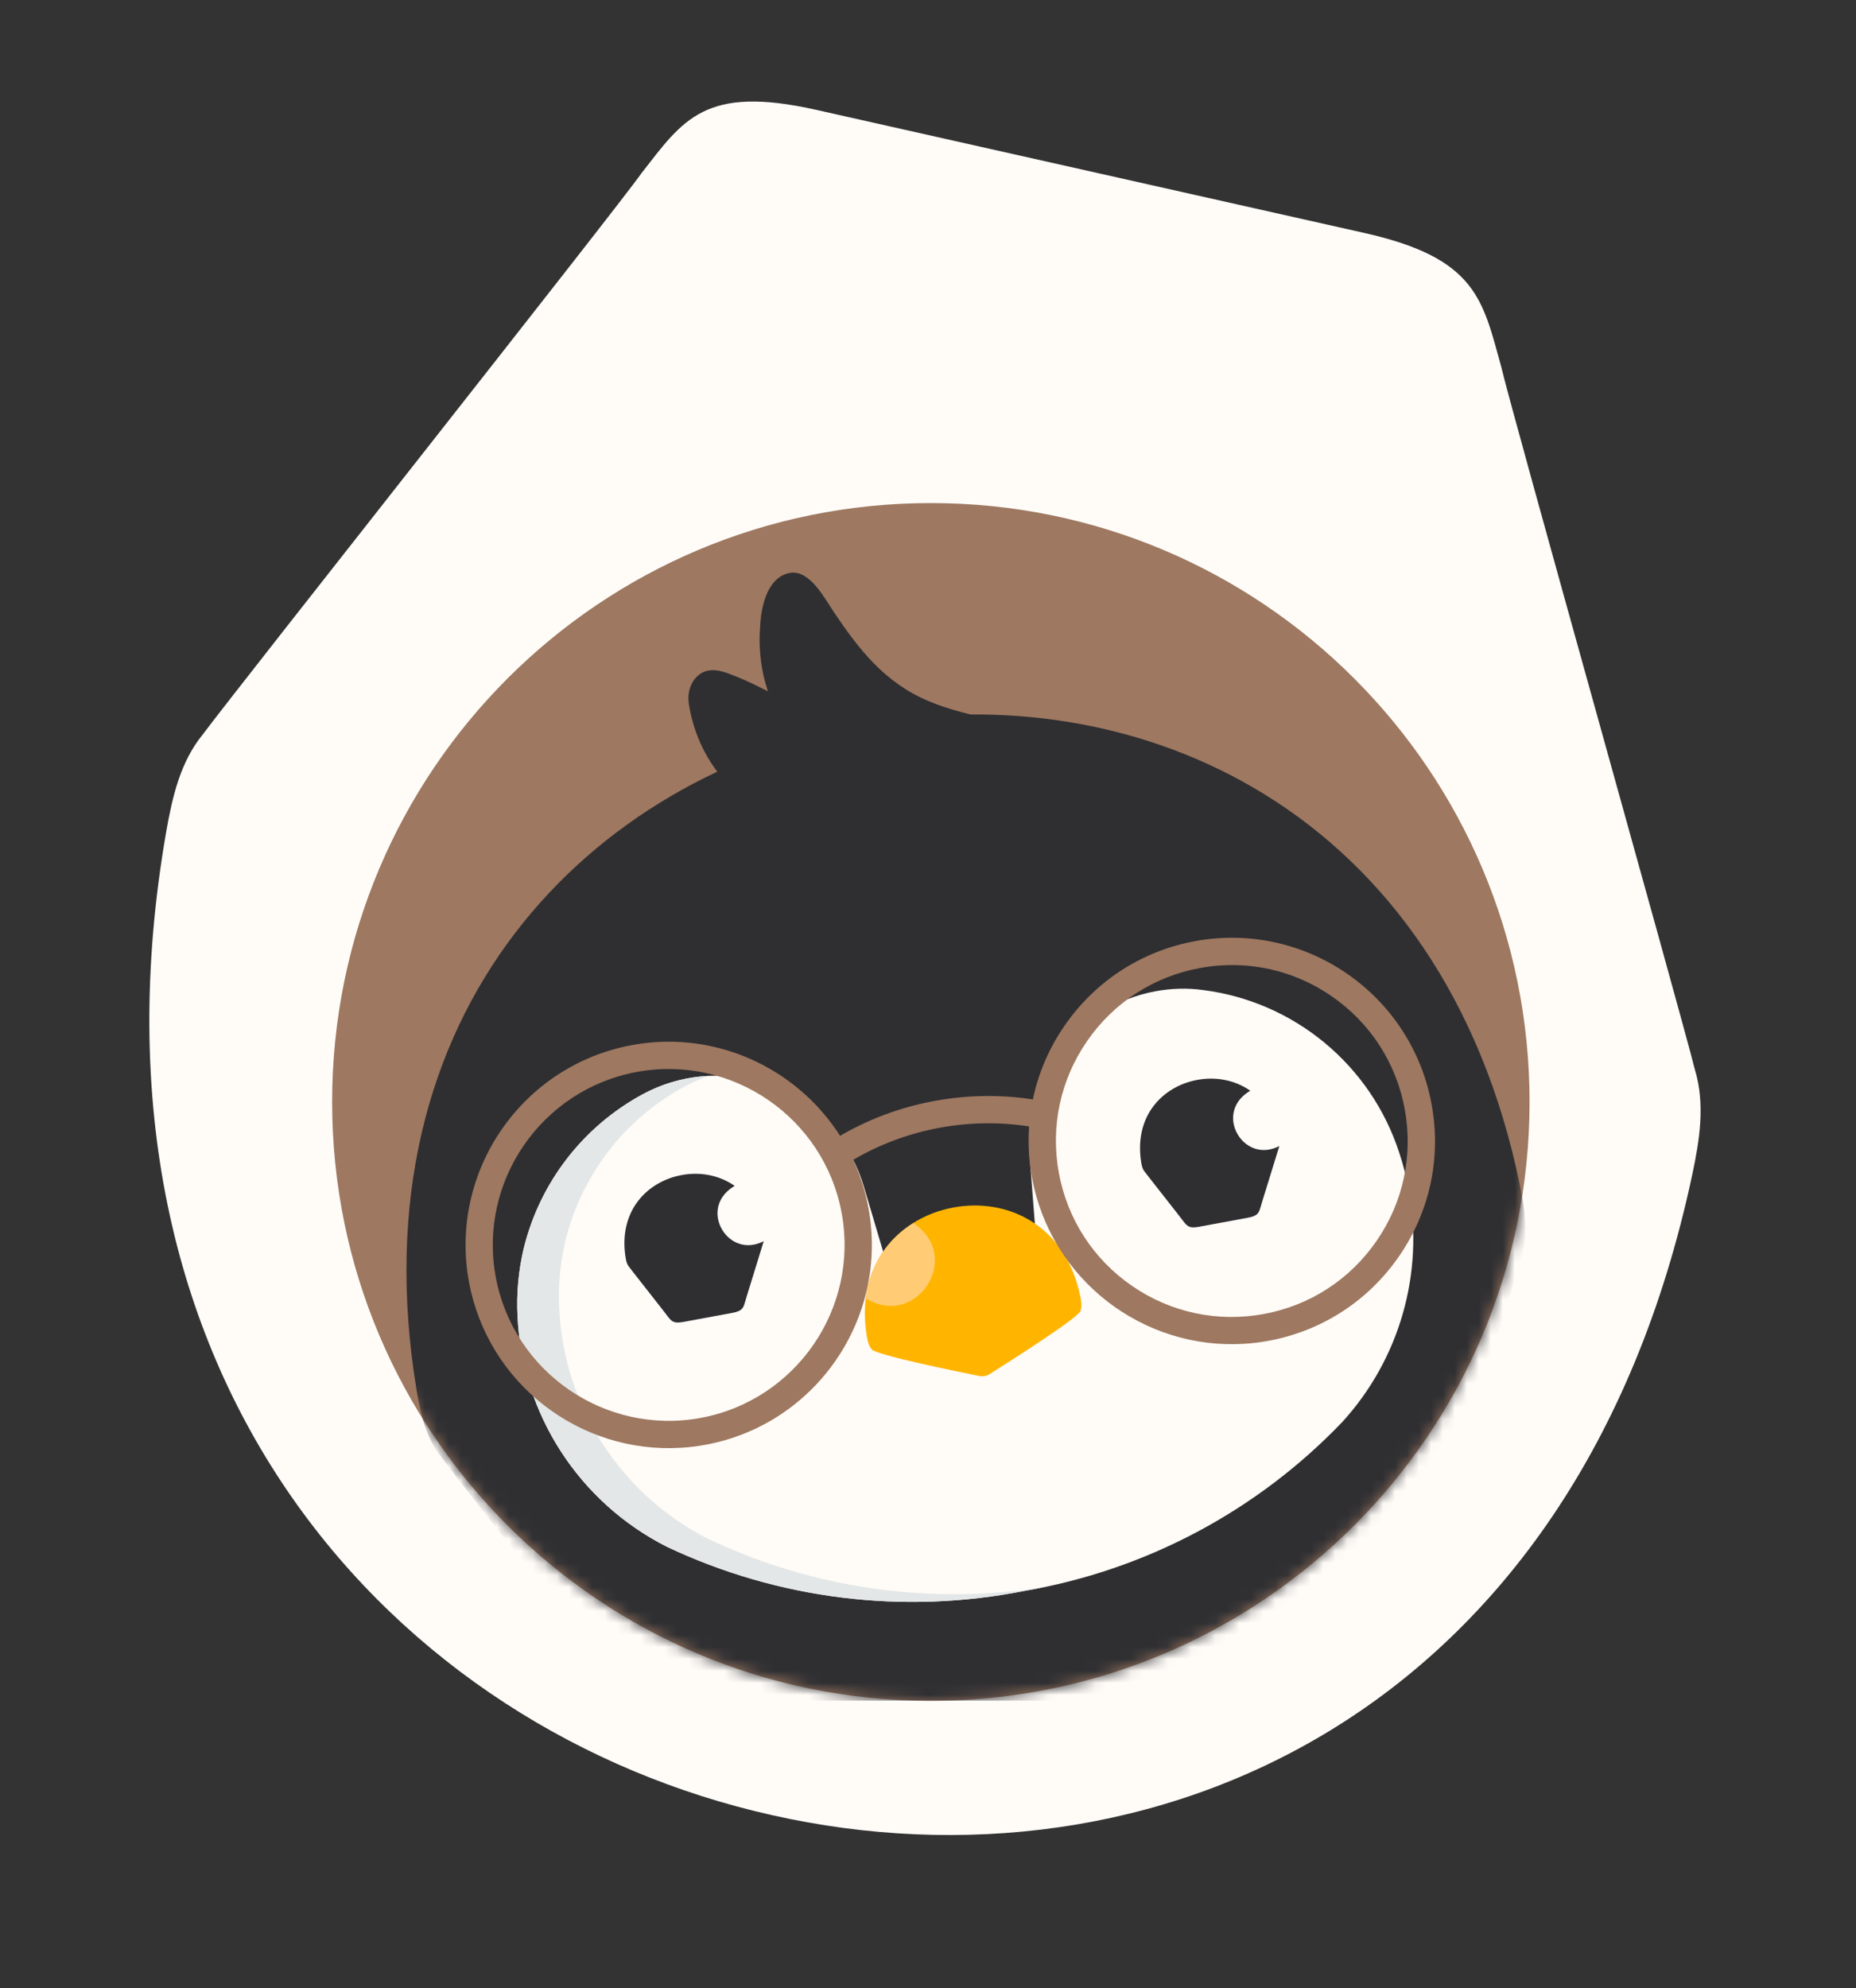
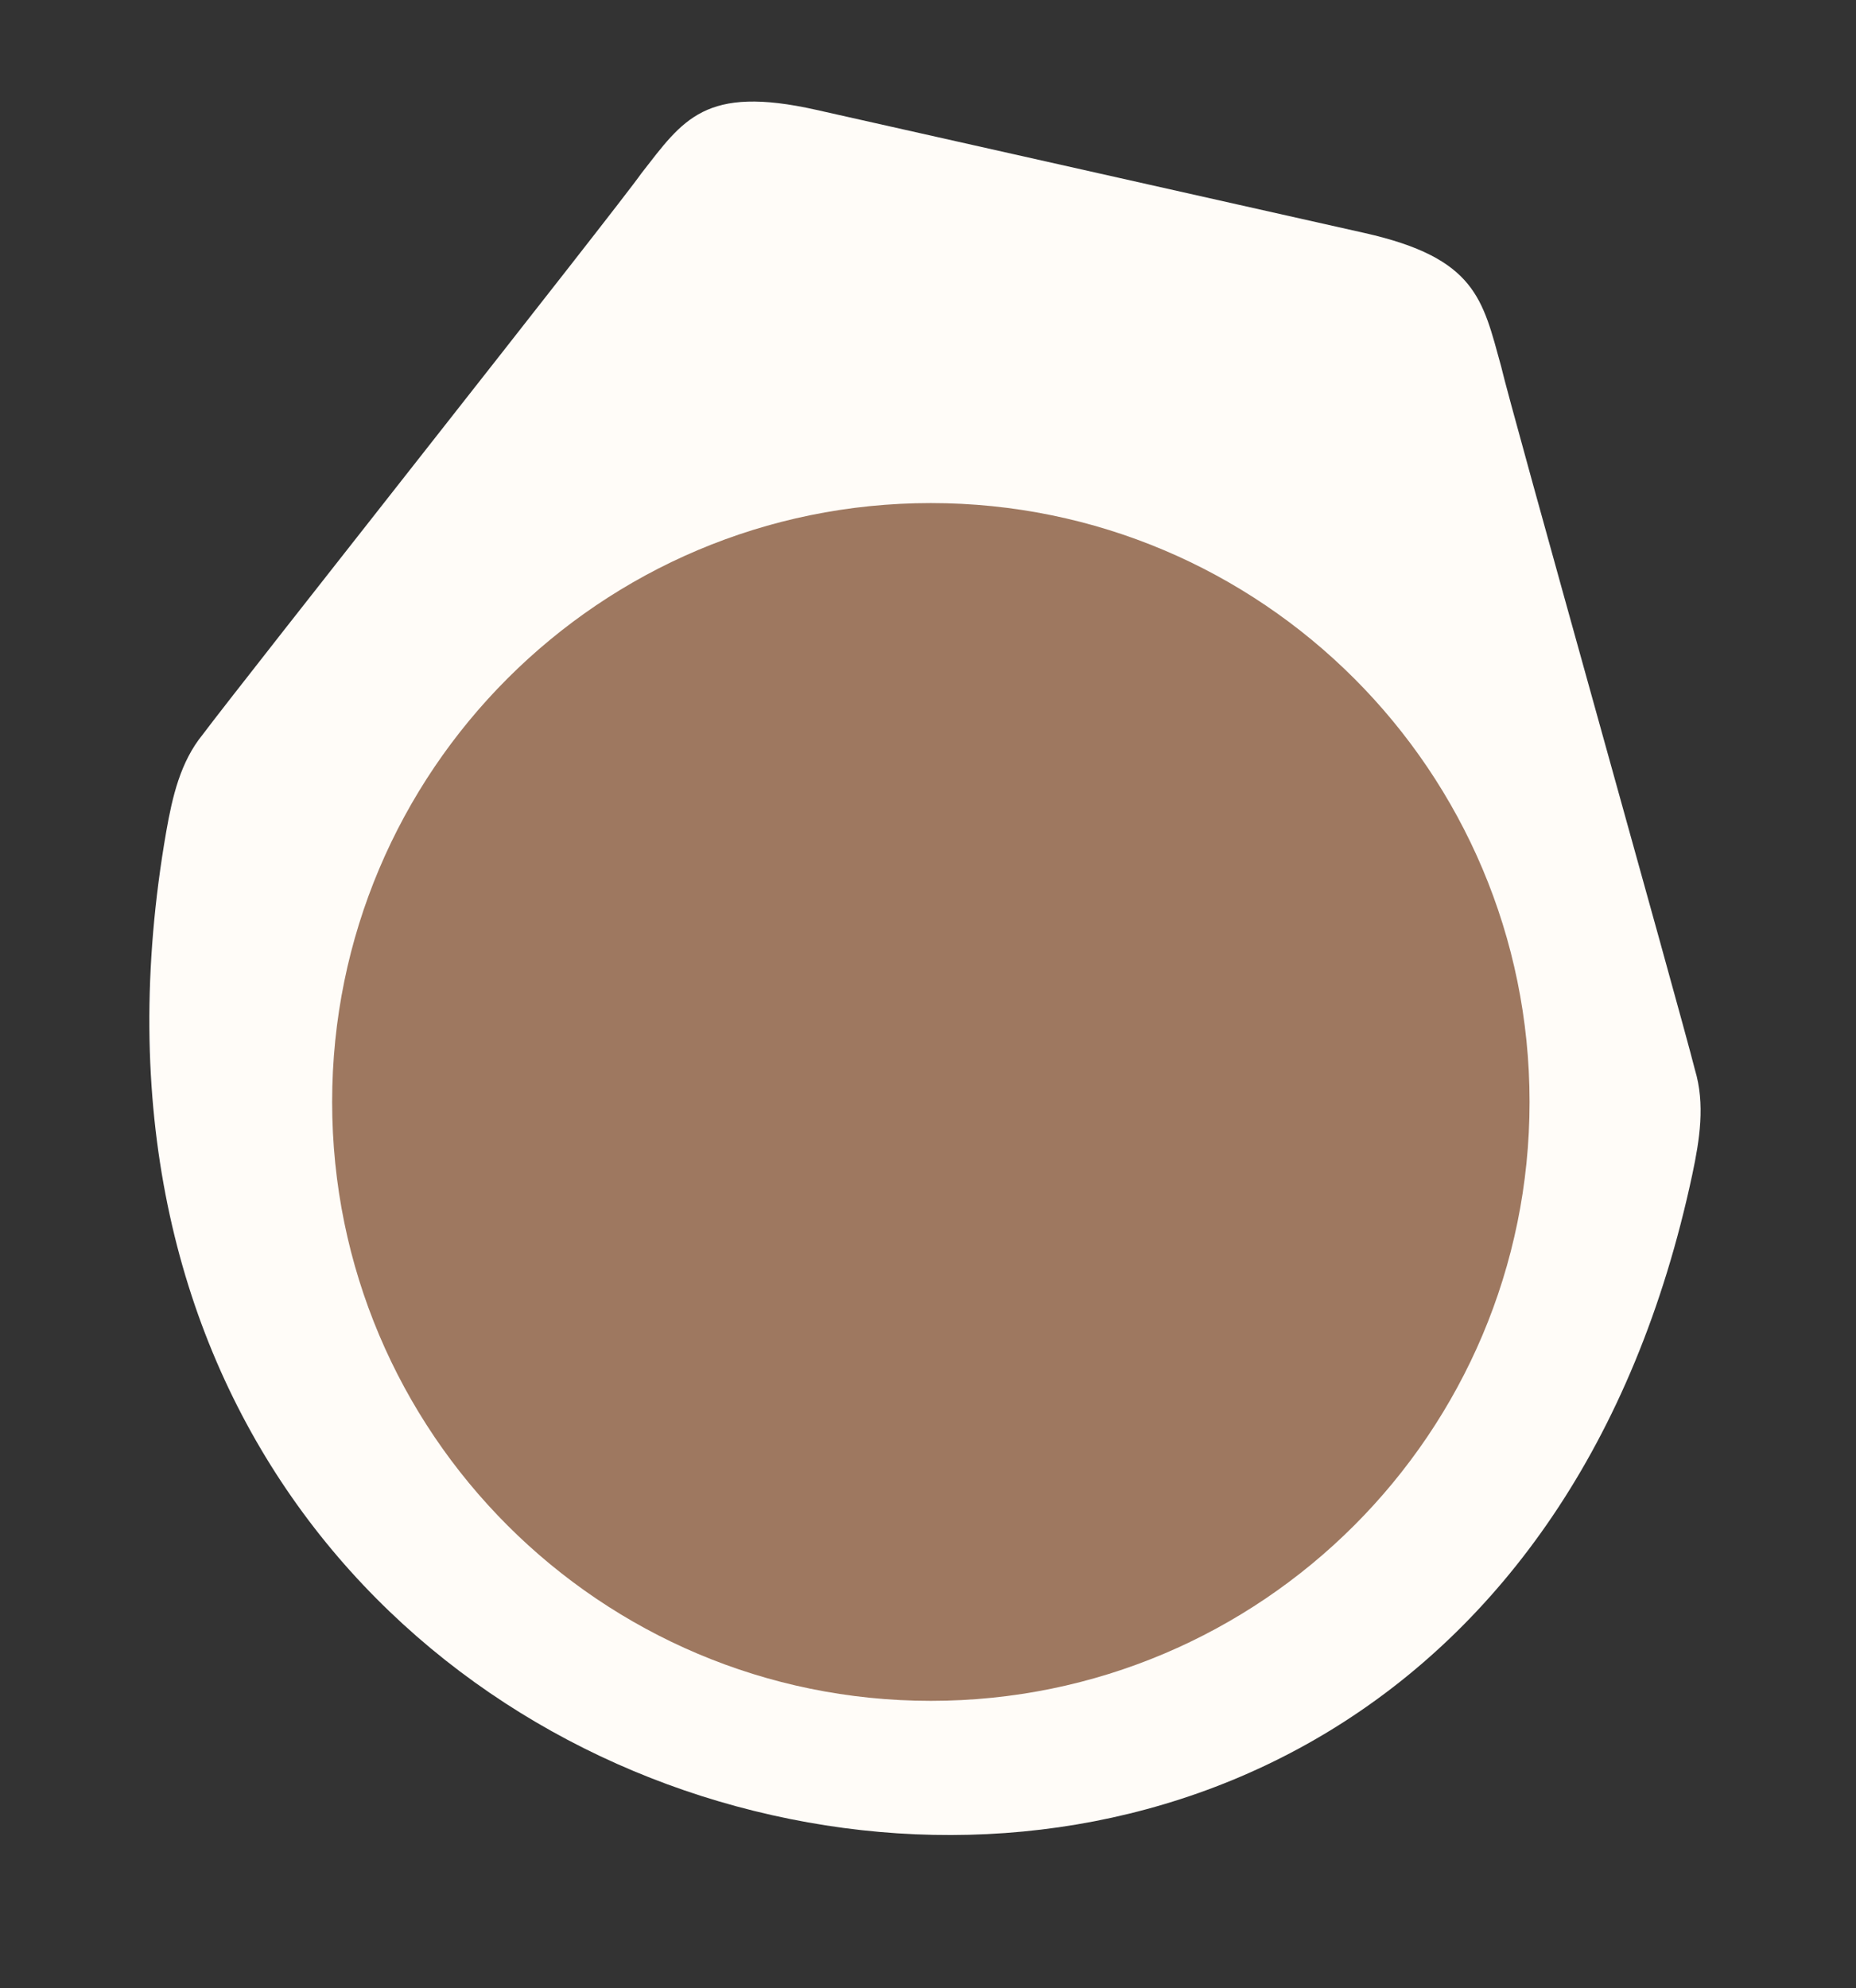
<svg xmlns="http://www.w3.org/2000/svg" width="155" height="166" viewBox="0 0 155 166" fill="none">
  <rect x="0" y="0" width="155" height="166" fill="#333333" stroke="none" />
  <path d="M113.949 19.451L68.164 9.171C58.824 7.073 57.056 9.997 53.561 14.474C51.7 17.159 19.874 57.372 16.933 61.32C15.064 63.604 14.395 66.52 13.885 69.418C5.897 115.237 33.006 144.477 64.43 151.533L64.513 151.552C95.937 158.608 131.66 143.476 141.333 98.035C141.942 95.16 142.415 92.181 141.546 89.301C140.32 84.399 126.094 33.846 125.366 30.597C123.811 24.968 123.273 21.545 113.949 19.451Z" fill="#FFFCF8" />
  <g clip-path="url(#clip0_34_2201)">
    <path d="M77.738 142C105.353 142 127.738 119.614 127.738 92C127.738 64.386 105.353 42 77.738 42C50.124 42 27.738 64.386 27.738 92C27.738 119.614 50.124 142 77.738 142Z" fill="#9E7860" />
    <mask id="mask0_34_2201" style="mask-type:luminance" maskUnits="userSpaceOnUse" x="27" y="42" width="101" height="100">
-       <path d="M77.738 142C105.353 142 127.738 119.614 127.738 92C127.738 64.386 105.353 42 77.738 42C50.124 42 27.738 64.386 27.738 92C27.738 119.614 50.124 142 77.738 142Z" fill="white" />
-     </mask>
+       </mask>
    <g mask="url(#mask0_34_2201)">
      <path d="M36.888 121.695C38.958 124.49 61.423 152.9 62.738 154.785C65.213 157.955 66.453 160.005 73.203 158.755L106.308 152.645C113.058 151.4 113.483 149.045 114.668 145.2C115.223 142.97 126.068 108.415 127.003 105.065C127.663 103.09 127.348 101.03 126.948 99.035C120.493 67.485 94.918 56.29 72.183 60.5C49.448 64.68 29.553 84.27 34.788 116.045C35.128 118.05 35.568 120.09 36.893 121.695H36.888Z" fill="#2F2F32" />
      <path d="M116.849 96.22C114.469 88.91 108.089 83.625 100.464 82.655C99.139 82.475 97.799 82.515 96.484 82.76C90.004 83.97 85.484 89.86 85.979 96.425L86.464 102.675C86.524 103.465 85.889 104.135 85.094 104.115C83.589 104.08 81.979 104.205 80.319 104.51C78.654 104.82 77.094 105.28 75.699 105.855C74.964 106.155 74.134 105.76 73.904 105L72.139 99.045C71.884 98.19 71.549 97.365 71.124 96.585C67.754 90.325 59.954 87.98 53.689 91.35C48.694 94.045 45.079 98.73 43.734 104.245C43.299 106.09 43.129 107.98 43.219 109.87C43.594 118.075 48.369 125.435 55.699 129.14C64.994 133.53 75.449 134.825 85.534 132.825C95.669 131.095 104.974 126.155 112.084 118.735C116.919 113.45 118.929 106.245 117.654 99.33C117.459 98.285 117.189 97.245 116.849 96.225" fill="#FFFBF7" />
      <path d="M87.269 132.49C86.694 132.615 86.114 132.725 85.528 132.825C75.444 134.825 64.993 133.53 55.699 129.14C48.368 125.435 43.593 118.07 43.218 109.87C43.123 107.985 43.298 106.09 43.733 104.245C45.078 98.73 48.694 94.045 53.688 91.35C55.453 90.4 57.339 89.905 59.218 89.825C58.523 90.055 57.839 90.35 57.169 90.71C52.173 93.405 48.559 98.09 47.214 103.605C46.779 105.445 46.603 107.34 46.699 109.23C47.078 117.43 51.849 124.8 59.178 128.5C67.933 132.635 77.728 134.025 87.269 132.495" fill="#E3E7E7" />
-       <path d="M63.778 103.625C63.778 103.625 63.773 103.65 63.768 103.665C63.653 104.08 62.298 108.395 62.228 108.675C62.083 109.155 62.028 109.45 61.183 109.605L57.048 110.37C56.208 110.525 56.053 110.27 55.743 109.875C55.578 109.64 52.773 106.095 52.518 105.745C52.353 105.54 52.298 105.29 52.253 105.04C51.598 101.075 54.083 98.63 56.918 98.105C58.438 97.82 60.058 98.095 61.358 99.01C61.313 99.03 61.278 99.055 61.233 99.08C59.723 100.045 59.653 101.6 60.328 102.695C60.973 103.75 62.303 104.38 63.773 103.63L63.778 103.625Z" fill="#2F2F32" />
-       <path d="M106.838 95.68C106.838 95.68 106.833 95.705 106.828 95.72C106.713 96.135 105.358 100.45 105.288 100.73C105.143 101.21 105.088 101.505 104.243 101.66L100.108 102.425C99.268 102.58 99.113 102.325 98.803 101.93C98.638 101.695 95.833 98.15 95.578 97.8C95.413 97.595 95.358 97.345 95.313 97.095C94.658 93.13 97.143 90.685 99.978 90.16C101.498 89.875 103.118 90.15 104.418 91.065C104.373 91.085 104.338 91.11 104.293 91.135C102.783 92.1 102.713 93.655 103.388 94.75C104.033 95.805 105.363 96.435 106.833 95.685L106.838 95.68Z" fill="#2F2F32" />
      <path d="M90.243 109.44C90.088 110 84.228 113.725 82.638 114.725C82.383 114.885 82.078 114.94 81.788 114.88C79.943 114.51 73.143 113.125 72.798 112.655C72.543 112.345 72.453 111.95 72.388 111.56C72.203 110.425 72.178 109.37 72.298 108.4C72.643 105.53 74.198 103.4 76.268 102.105C77.288 101.465 78.438 101.03 79.628 100.81C84.028 99.995 88.978 102.16 90.228 108.27C90.308 108.655 90.368 109.055 90.238 109.435L90.243 109.44Z" fill="#FFB500" />
      <path d="M77.434 107.31C76.444 108.83 74.444 109.685 72.304 108.405C72.649 105.535 74.204 103.405 76.274 102.11C76.274 102.11 76.279 102.11 76.284 102.115C78.399 103.55 78.439 105.77 77.434 107.31Z" fill="#FFCC75" />
      <path d="M80.103 63.925L72.728 68.64C72.728 68.64 72.708 68.65 72.698 68.655C72.573 68.695 72.453 68.735 72.338 68.775C71.333 69.11 70.588 69.36 70.363 69.43C69.818 69.625 69.238 69.55 68.678 69.455C61.893 68.23 58.373 63.795 57.553 58.92C57.543 58.875 57.538 58.835 57.533 58.795C57.488 58.5 57.478 58.2 57.518 57.905C57.623 57.085 58.148 56.29 58.933 56.04C59.528 55.85 60.178 55.995 60.763 56.205C63.823 57.3 66.513 59.245 69.663 60.11C72.453 60.875 75.378 61.2 78.263 61.28C78.703 61.29 79.138 61.28 79.573 61.23L80.108 63.935L80.103 63.925Z" fill="#2F2F32" />
      <path d="M82.728 62.635C82.593 62.94 82.303 63.82 81.938 64.36C81.428 64.535 80.918 64.705 80.433 64.87C78.478 65.525 76.798 66.09 76.438 66.2C75.893 66.4 75.313 66.325 74.753 66.225C66.443 64.725 63.023 58.41 63.478 52.365C63.478 52.355 63.478 52.35 63.478 52.345C63.503 51.735 63.583 51.075 63.748 50.455C63.748 50.445 63.753 50.43 63.758 50.415C64.098 49.135 64.783 48.02 65.998 47.825C67.633 47.57 68.873 49.965 69.618 51.07C71.743 54.24 73.883 56.98 77.513 58.52C79.023 59.165 80.623 59.55 82.218 59.94C82.828 60.09 83.158 60.28 83.303 60.52C83.593 61.005 83.153 61.69 82.733 62.635H82.728Z" fill="#2F2F32" />
      <path d="M70.508 97.12C70.098 97.145 69.688 96.945 69.458 96.57C69.133 96.03 69.308 95.33 69.848 95.01C72.368 93.495 75.128 92.45 78.048 91.915C80.983 91.375 83.948 91.365 86.863 91.89C87.483 92 87.893 92.595 87.783 93.21C87.673 93.83 87.068 94.24 86.463 94.13C83.818 93.655 81.128 93.665 78.468 94.155C75.818 94.645 73.313 95.59 71.028 96.965C70.868 97.06 70.693 97.115 70.513 97.125L70.508 97.12Z" fill="#9E7860" />
      <path d="M56.894 120.87C48.454 121.4 40.734 115.535 39.164 107.015C37.469 97.815 43.569 88.95 52.769 87.255C61.959 85.555 70.834 91.66 72.529 100.86C74.224 110.06 68.124 118.925 58.924 120.62C58.244 120.745 57.569 120.83 56.894 120.87ZM41.399 106.605C42.869 114.57 50.554 119.845 58.509 118.38C66.474 116.91 71.759 109.235 70.289 101.27C68.819 93.305 61.144 88.025 53.179 89.495C45.214 90.965 39.929 98.64 41.399 106.605Z" fill="#9E7860" />
      <path d="M103.919 112.19C95.479 112.72 87.759 106.855 86.189 98.335C85.364 93.88 86.329 89.37 88.899 85.64C91.469 81.91 95.339 79.4 99.794 78.575C109.009 76.875 117.859 82.98 119.554 92.18C120.379 96.635 119.414 101.145 116.844 104.875C114.274 108.605 110.404 111.115 105.949 111.94C105.269 112.065 104.594 112.15 103.919 112.19ZM101.979 80.6C101.389 80.635 100.794 80.71 100.204 80.82C96.344 81.53 92.999 83.705 90.774 86.935C88.549 90.165 87.719 94.07 88.429 97.93C89.144 101.79 91.314 105.14 94.544 107.36C97.774 109.585 101.684 110.415 105.539 109.705C109.399 108.995 112.744 106.82 114.969 103.59C117.194 100.36 118.024 96.455 117.314 92.595C116.599 88.735 114.429 85.385 111.199 83.165C108.464 81.28 105.244 80.395 101.984 80.6H101.979Z" fill="#9E7860" />
    </g>
  </g>
  <defs>
    <clipPath id="clip0_34_2201">
      <rect width="100" height="100" fill="white" transform="translate(27.738 42)" />
    </clipPath>
  </defs>
</svg>